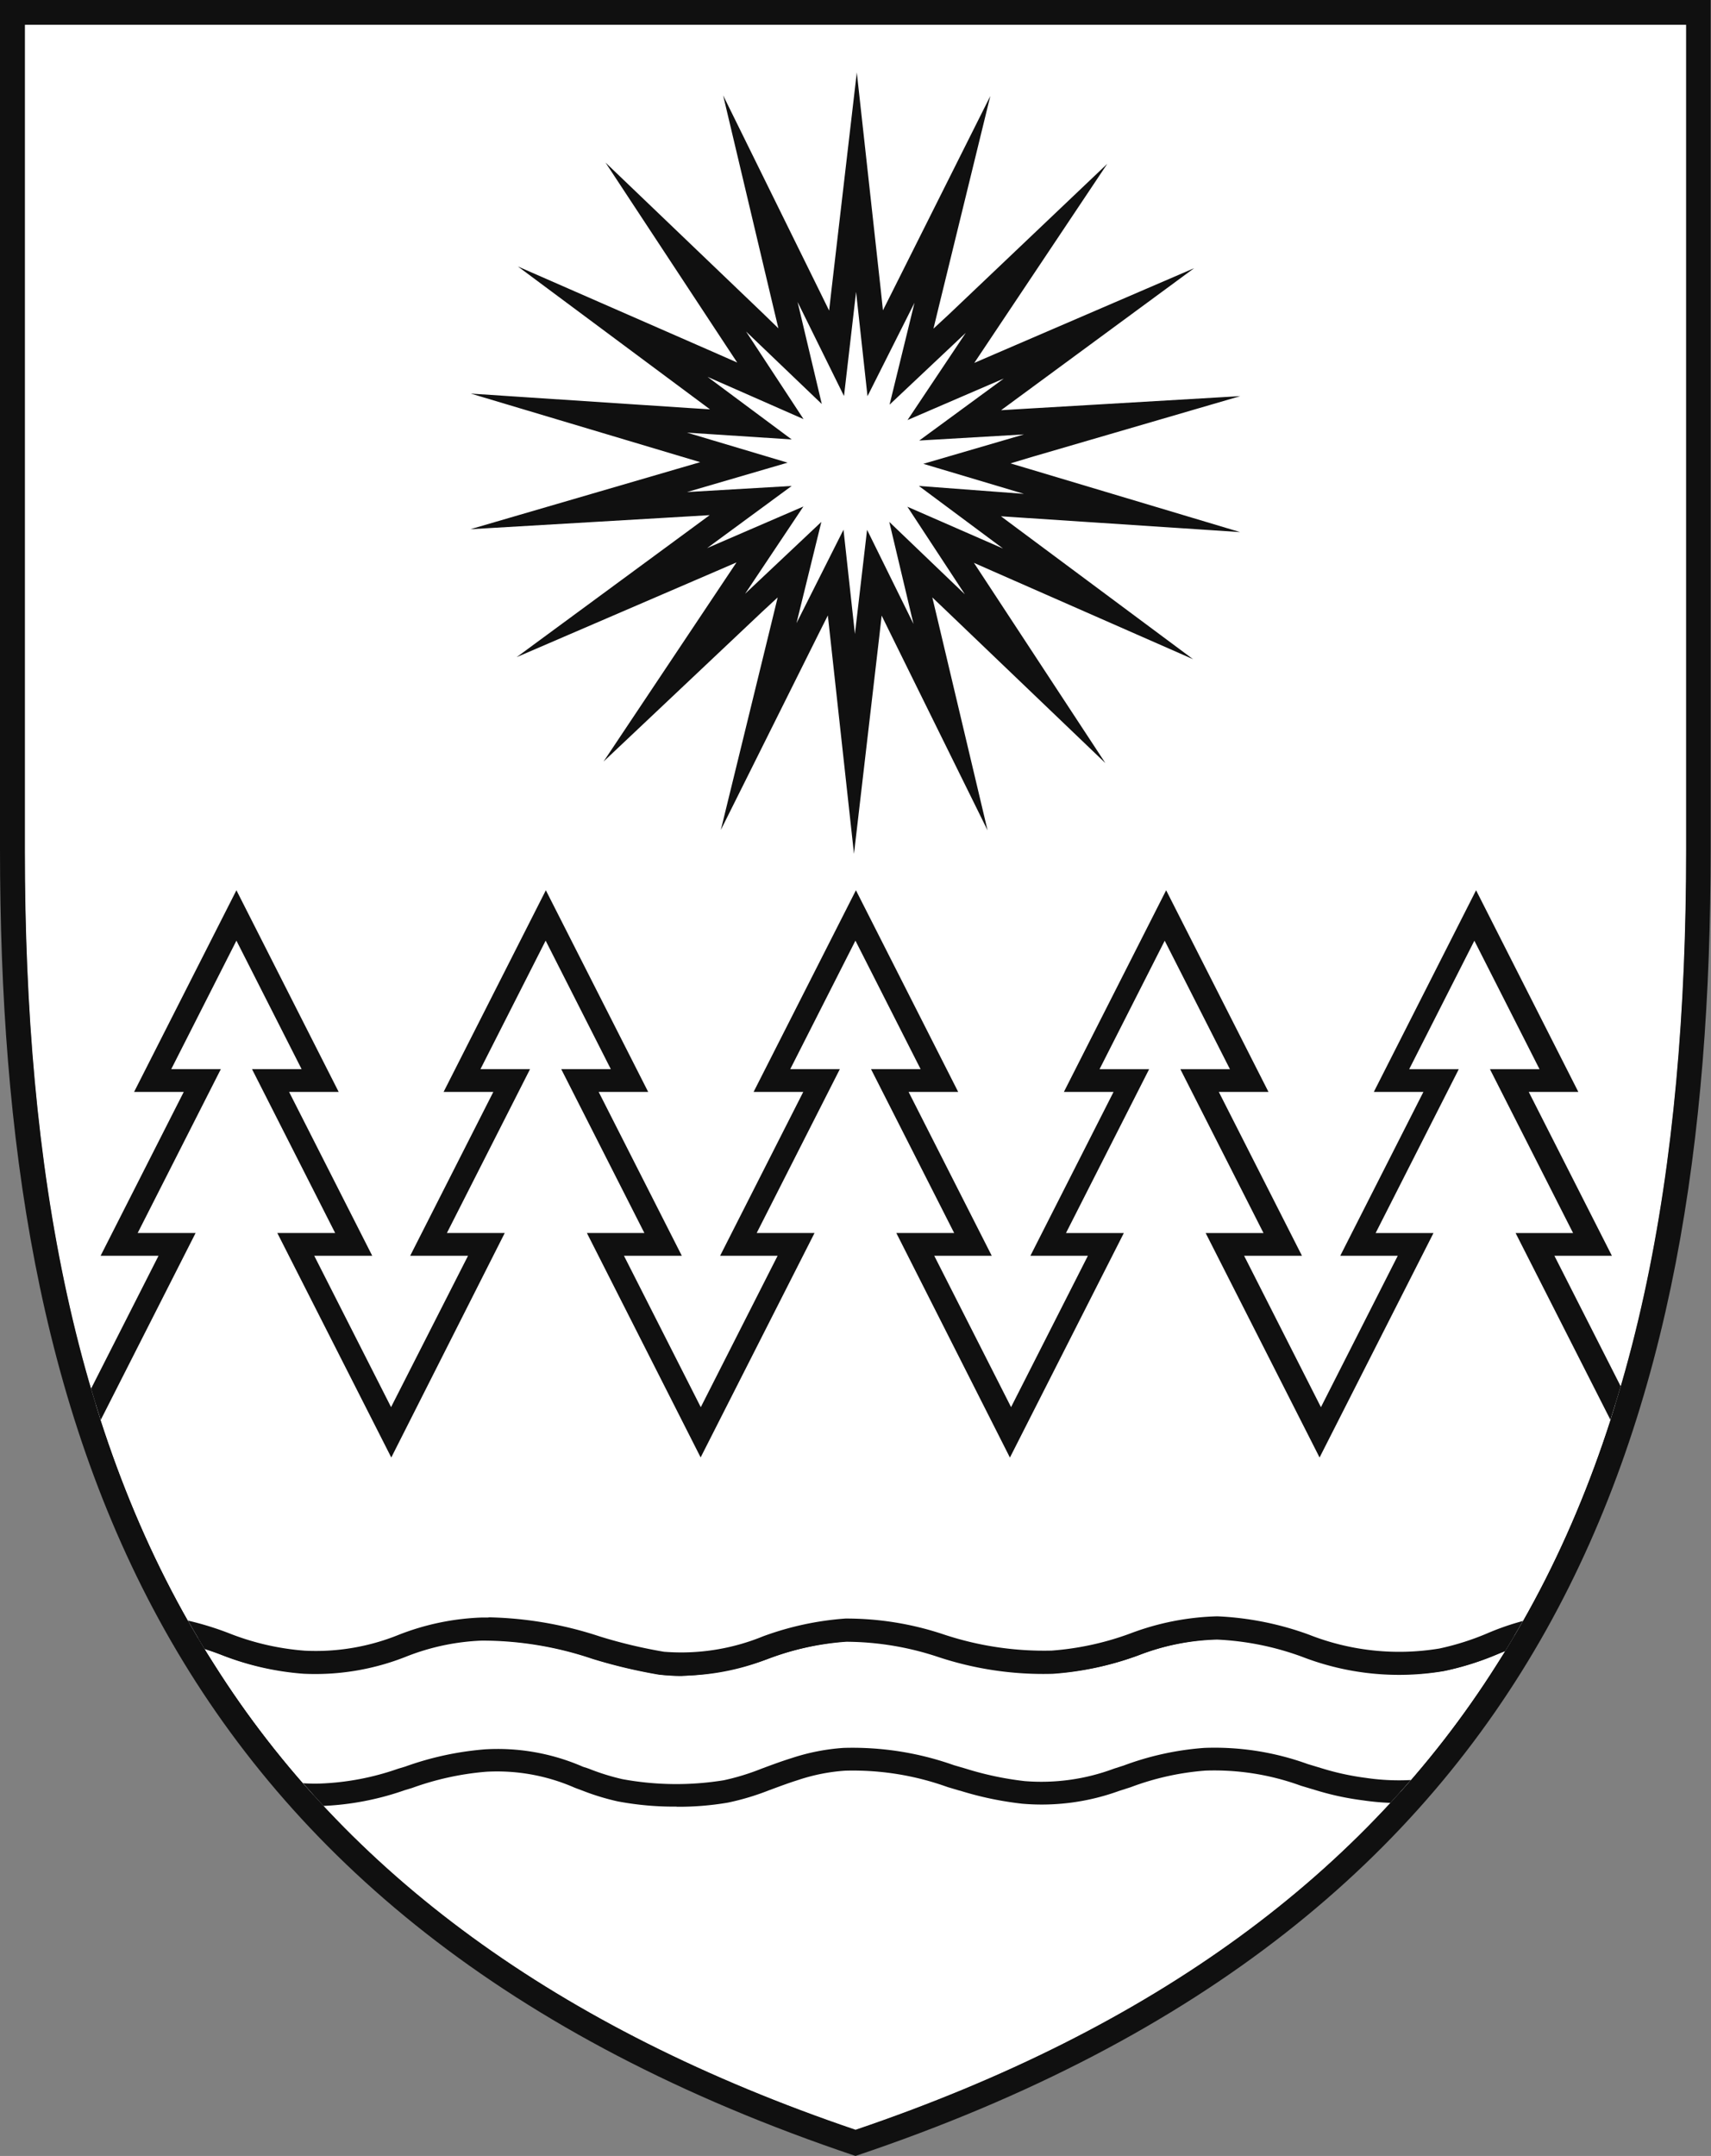
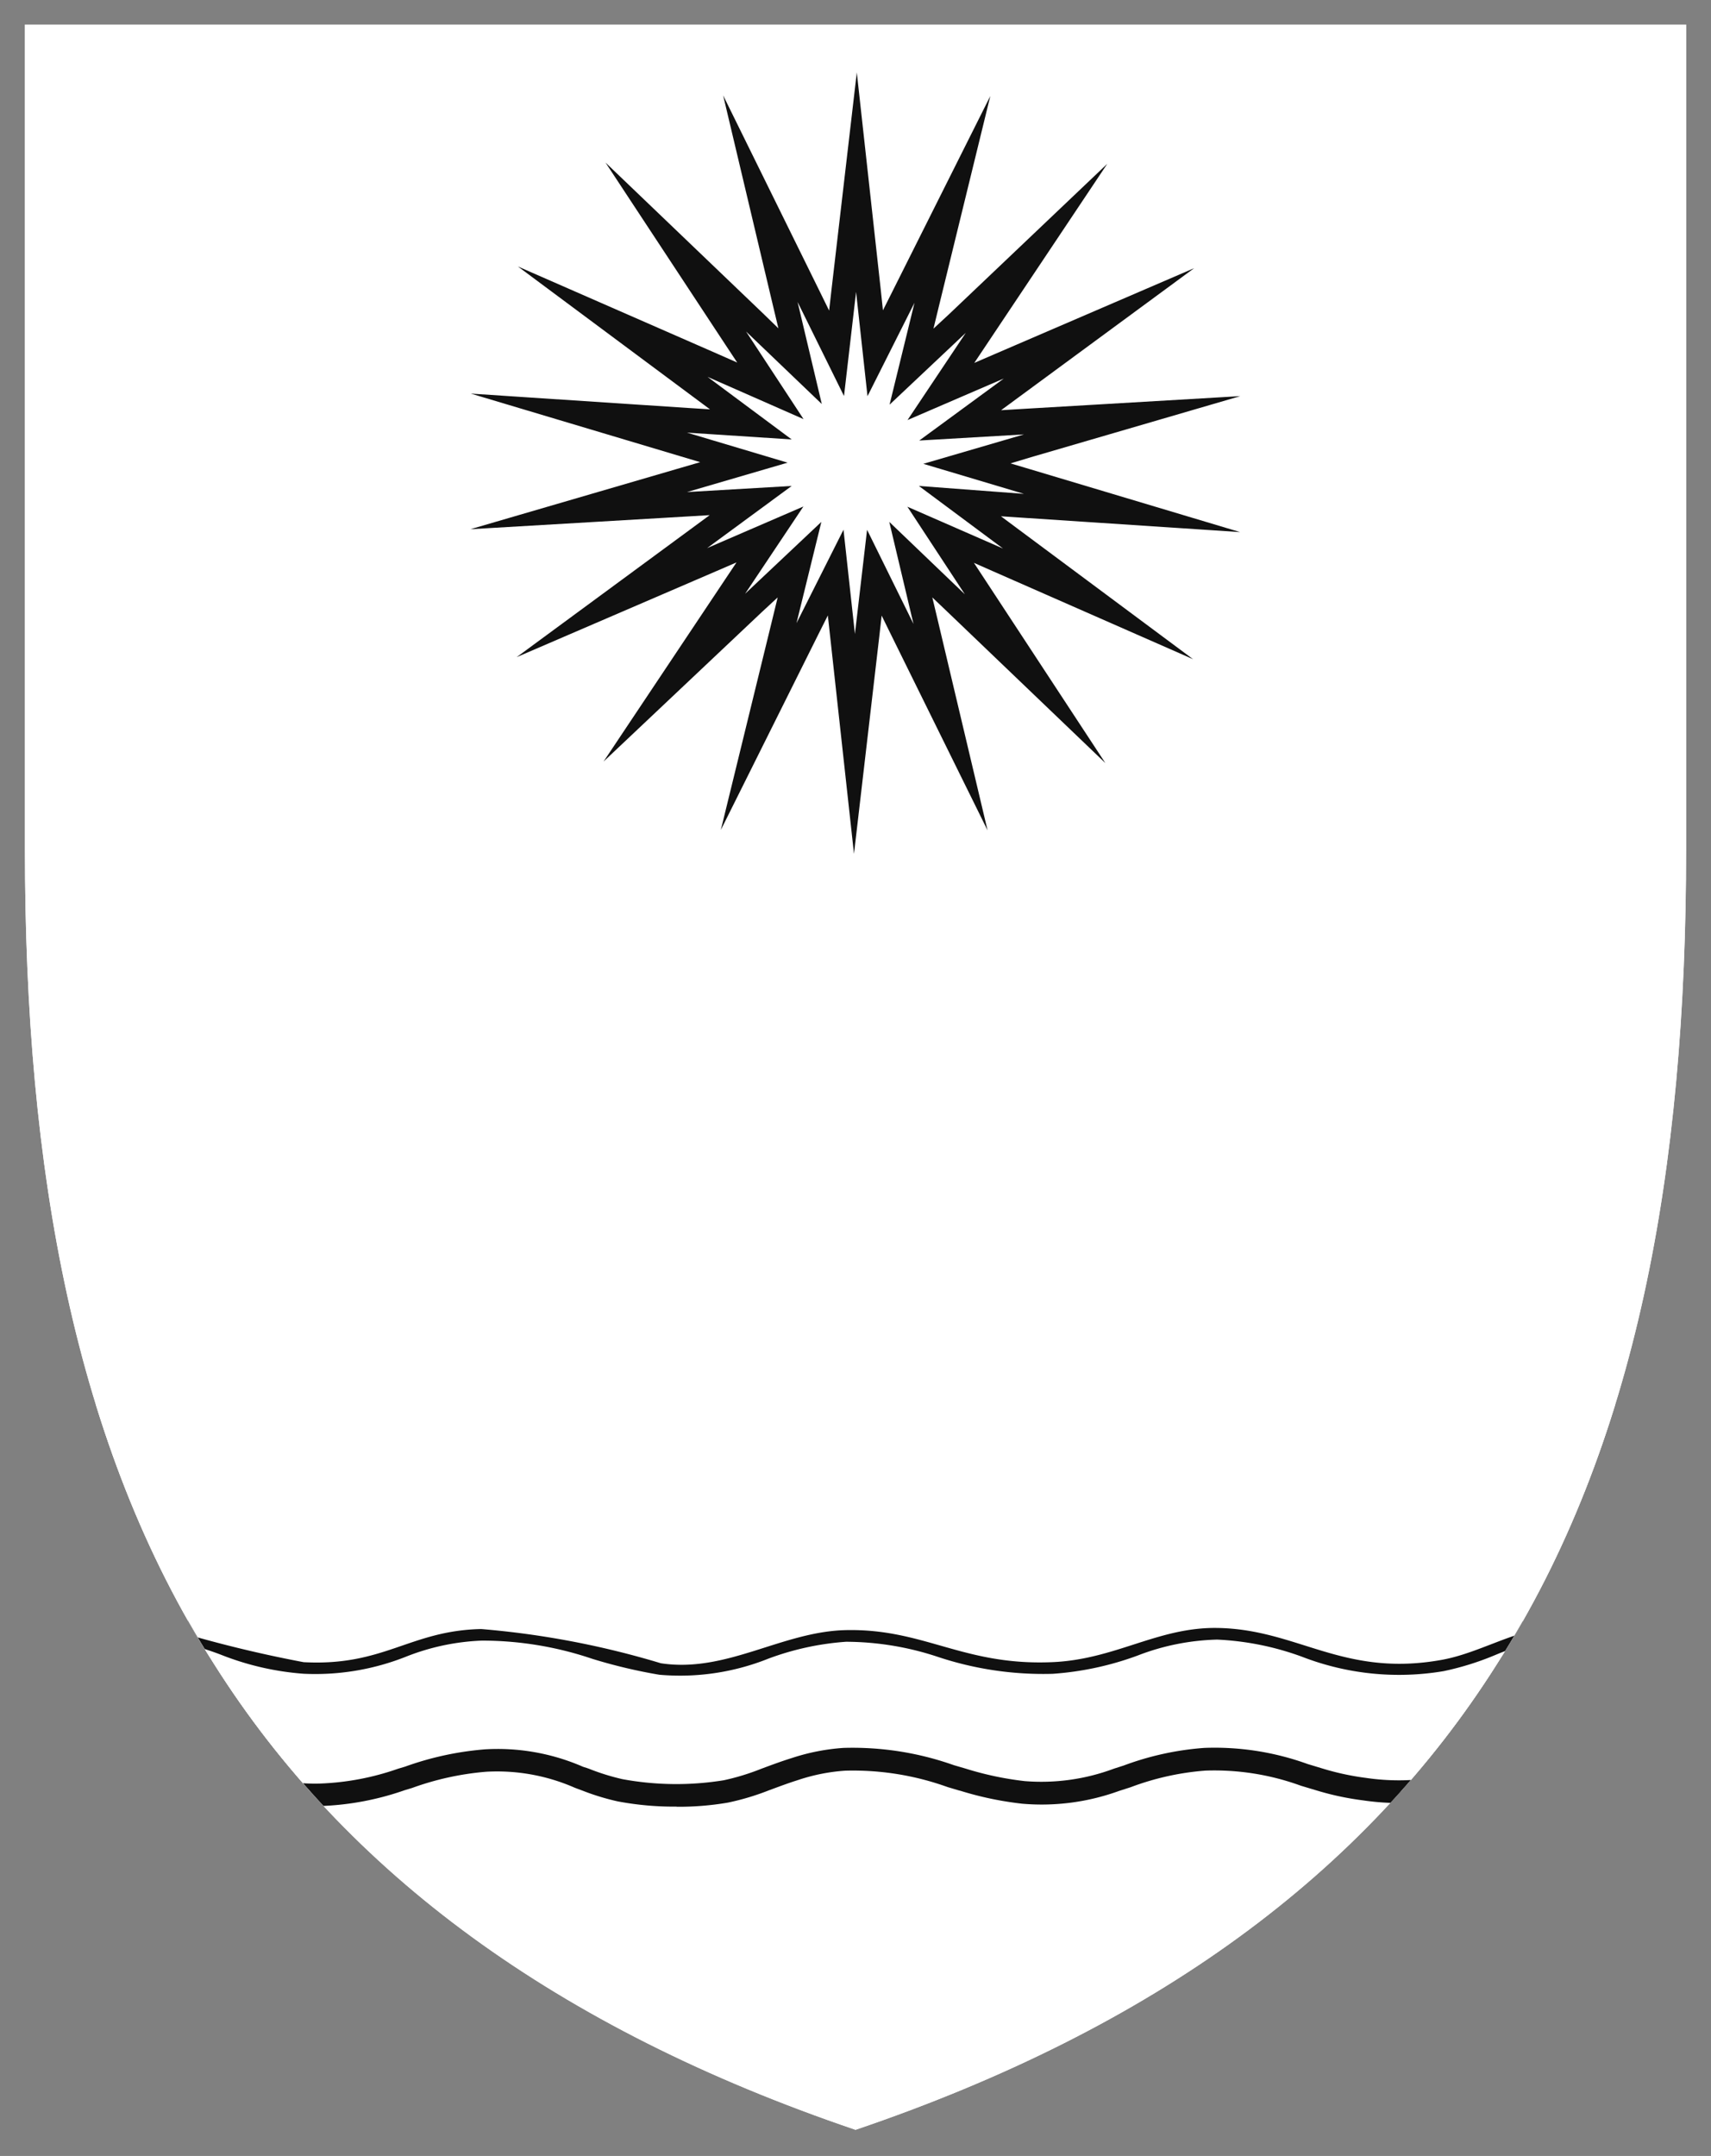
<svg xmlns="http://www.w3.org/2000/svg" id="Gruppe_4038" data-name="Gruppe 4038" width="23.81" height="30" viewBox="0 0 23.81 30">
  <rect x="0" y="0" width="23.81" height="30" fill="#808080" stroke="none" />
  <defs>
    <clipPath id="clip-path">
      <rect id="Rechteck_298" data-name="Rechteck 298" width="23.81" height="30" fill="none" />
    </clipPath>
    <clipPath id="clip-path-2">
      <path id="Pfad_1072" data-name="Pfad 1072" d="M.808.8V12.279c0,4.463.691,8.3,2.633,11.334,1.835,2.907,4.768,5.07,8.926,6.481,4.158-1.411,7.091-3.574,8.925-6.481,1.943-3.039,2.633-6.871,2.633-11.334V.8Z" transform="translate(-0.808 -0.803)" fill="none" />
    </clipPath>
  </defs>
  <g id="Gruppe_4015" data-name="Gruppe 4015" transform="translate(0 0)">
    <g id="Gruppe_4014" data-name="Gruppe 4014" clip-path="url(#clip-path)">
      <path id="Pfad_1063" data-name="Pfad 1063" d="M23.925.8V12.279c0,4.463-.69,8.3-2.633,11.334-1.834,2.907-4.767,5.07-8.925,6.481-4.158-1.412-7.091-3.575-8.926-6.481C1.5,20.575.809,16.742.809,12.279V.8" transform="translate(-0.462 -0.458)" fill="#fff" />
      <path id="Pfad_1064" data-name="Pfad 1064" d="M.809.8V12.279c0,4.463.69,8.3,2.632,11.334,1.835,2.907,4.768,5.07,8.927,6.481,4.157-1.412,7.09-3.575,8.925-6.481,1.944-3.039,2.633-6.871,2.633-11.334V.8Z" transform="translate(-0.462 -0.458)" fill="#fff" />
-       <path id="Pfad_1065" data-name="Pfad 1065" d="M23.464.345V11.821c0,4.463-.69,8.3-2.633,11.334-1.834,2.907-4.767,5.07-8.925,6.481-4.158-1.411-7.091-3.574-8.926-6.481C1.037,20.116.346,16.284.346,11.821V.345M0,0V11.821c0,8,2.143,14.9,11.905,18.179,9.762-3.279,11.9-10.174,11.9-18.179V0Z" transform="translate(0 0)" fill="#101010" />
    </g>
  </g>
  <g id="Gruppe_4017" data-name="Gruppe 4017" transform="translate(0.347 0.345)">
    <g id="Gruppe_4016" data-name="Gruppe 4016" clip-path="url(#clip-path-2)">
      <path id="Pfad_1066" data-name="Pfad 1066" d="M24.491,52.709q-.146.331-.308.645a11.165,11.165,0,0,1-.843,1.348c-.036.05-.073.1-.109.151a3.225,3.225,0,0,1-1.51.131,3.784,3.784,0,0,1-.618-.132,4.259,4.259,0,0,0-1.6-.283,4.438,4.438,0,0,0-1.214.282h0a3.019,3.019,0,0,1-1.305.179,4.538,4.538,0,0,1-.854-.18h0a4.51,4.51,0,0,0-1.641-.281,2.793,2.793,0,0,0-.676.132l-.045.015c-.131.042-.256.089-.377.133a3.411,3.411,0,0,1-.549.166A4.31,4.31,0,0,1,11.36,55a3.3,3.3,0,0,1-.489-.151h0a2.971,2.971,0,0,0-1.382-.264,4.52,4.52,0,0,0-1.166.263,3.808,3.808,0,0,1-1.13.214,2.7,2.7,0,0,1-1.144-.215A10.5,10.5,0,0,1,4.8,52.716c.082,0,.165.012.249.024a17.462,17.462,0,0,0,1.923.477c1.121.06,1.478-.44,2.471-.461a12.037,12.037,0,0,1,2.5.477c.913.137,1.683-.441,2.571-.462,1.092-.025,1.633.5,2.87.446.878-.036,1.47-.488,2.3-.477,1.124.015,1.747.69,3.12.445.512-.091.976-.392,1.523-.461.058-.007.117-.013.175-.015" transform="translate(-3.084 -30.434)" fill="#fff" fill-rule="evenodd" />
      <path id="Pfad_1067" data-name="Pfad 1067" d="M11.818,55A4.219,4.219,0,0,1,11,54.927a3.328,3.328,0,0,1-.488-.149l-.107-.04a2.686,2.686,0,0,0-1.237-.223,3.98,3.98,0,0,0-1.03.226l-.1.03a3.934,3.934,0,0,1-1.176.221,2.844,2.844,0,0,1-1.207-.227l-.039-.016-.025-.034a10.718,10.718,0,0,1-1.271-2.163l-.1-.237.259.015q.129.008.261.026a4.253,4.253,0,0,1,.85.229,3.573,3.573,0,0,0,1.059.246,3.07,3.07,0,0,0,1.311-.221A3.481,3.481,0,0,1,9.1,52.37a5.1,5.1,0,0,1,1.633.266,6.867,6.867,0,0,0,.891.212A3,3,0,0,0,13,52.634a4.188,4.188,0,0,1,1.167-.249,4.268,4.268,0,0,1,1.37.222,4.431,4.431,0,0,0,1.5.224,4.012,4.012,0,0,0,1.094-.238,3.667,3.667,0,0,1,1.211-.239,4.265,4.265,0,0,1,1.273.254,3.419,3.419,0,0,0,1.818.194,3.682,3.682,0,0,0,.664-.21,3.683,3.683,0,0,1,.866-.252c.063-.008.125-.013.187-.016l.256-.013-.1.235q-.147.336-.312.654a11.333,11.333,0,0,1-.855,1.368c-.036.051-.073.1-.111.153L23,54.758l-.045.016a3.41,3.41,0,0,1-1.582.139,3.912,3.912,0,0,1-.643-.137l-.223-.067a3.51,3.51,0,0,0-1.329-.21,3.751,3.751,0,0,0-1.039.231l-.159.051a3.155,3.155,0,0,1-1.345.179,4.619,4.619,0,0,1-.861-.179l-.024-.006-.158-.047a3.886,3.886,0,0,0-1.428-.228,2.63,2.63,0,0,0-.638.125l-.043.014c-.11.035-.214.074-.315.111l-.057.021a3.512,3.512,0,0,1-.575.173,4.059,4.059,0,0,1-.712.058m-1.251-.539.028.01a3.147,3.147,0,0,0,.466.145,4.134,4.134,0,0,0,1.411.015A3.268,3.268,0,0,0,13,54.473l.056-.021c.106-.039.214-.079.327-.115l.047-.015a2.92,2.92,0,0,1,.713-.139,4.221,4.221,0,0,1,1.538.241l.158.046a4.433,4.433,0,0,0,.825.175,2.886,2.886,0,0,0,1.242-.173l.134-.043a4.045,4.045,0,0,1,1.123-.246,3.8,3.8,0,0,1,1.438.224l.218.066a3.652,3.652,0,0,0,.592.127,3.129,3.129,0,0,0,1.393-.108l.078-.108a11,11,0,0,0,.832-1.329q.1-.189.189-.383a3.929,3.929,0,0,0-.687.217,3.93,3.93,0,0,1-.723.226,3.735,3.735,0,0,1-1.968-.2,3.939,3.939,0,0,0-1.182-.239,3.28,3.28,0,0,0-1.11.223,4.259,4.259,0,0,1-1.178.253,4.641,4.641,0,0,1-1.6-.236,4.09,4.09,0,0,0-1.276-.21,3.869,3.869,0,0,0-1.079.234,3.309,3.309,0,0,1-1.52.225,7.262,7.262,0,0,1-.931-.221,4.79,4.79,0,0,0-1.538-.254,3.189,3.189,0,0,0-1.052.222,3.42,3.42,0,0,1-1.431.239,3.9,3.9,0,0,1-1.147-.264,4.054,4.054,0,0,0-.758-.209,10.364,10.364,0,0,0,1.095,1.815,2.6,2.6,0,0,0,1.041.186,3.674,3.674,0,0,0,1.085-.206l.1-.03a4.283,4.283,0,0,1,1.11-.24,2.966,2.966,0,0,1,1.365.243Z" transform="translate(-2.752 -30.206)" fill="#101010" />
      <path id="Pfad_1068" data-name="Pfad 1068" d="M24.219,36.676c-.009.067-.019.133-.029.2a10.657,10.657,0,0,1-.792,2.69c-.058,0-.116.008-.175.015-.547.069-1.011.37-1.522.461-1.374.245-2-.43-3.12-.445-.828-.012-1.418.441-2.3.476-1.237.051-1.778-.471-2.87-.446-.889.021-1.658.6-2.571.461a12.076,12.076,0,0,0-2.5-.476c-.993.021-1.35.521-2.471.461a17.625,17.625,0,0,1-1.922-.476c-.084-.012-.167-.019-.249-.024q-.2-.448-.36-.93a10.952,10.952,0,0,1-.433-1.763c-.011-.066-.02-.133-.029-.2l1.227-2.419H3.3l1.157-2.28H3.769l1.166-2.3,1.166,2.3H5.41l1.157,2.28H5.762l1.227,2.419.1.2.1-.2,1.227-2.419h-.8l1.157-2.28h-.69l1.165-2.3,1.166,2.3h-.69l1.157,2.28H10.07L11.3,36.677l.1.2.1-.2,1.227-2.418h-.805l1.157-2.28h-.69l1.166-2.3,1.166,2.3h-.69l1.157,2.28h-.8L15.6,36.677l.1.2.1-.2,1.227-2.418h-.8l1.157-2.28h-.691l1.166-2.3,1.165,2.3h-.69l1.157,2.28h-.805l1.226,2.417.1.2.1-.2,1.226-2.417h-.805l1.157-2.28H21l1.165-2.3,1.166,2.3H22.64l1.157,2.28h-.8Z" transform="translate(-1.991 -17.289)" fill="#fff" fill-rule="evenodd" />
-       <path id="Pfad_1069" data-name="Pfad 1069" d="M10.91,39.8a2.067,2.067,0,0,1-.31-.023,7.263,7.263,0,0,1-.931-.221A4.792,4.792,0,0,0,8.131,39.3a3.186,3.186,0,0,0-1.052.222,3.416,3.416,0,0,1-1.431.238A3.89,3.89,0,0,1,4.5,39.5a3.946,3.946,0,0,0-.788-.214c-.08-.011-.16-.018-.237-.023l-.1-.006-.039-.089c-.134-.306-.256-.623-.364-.943a11.158,11.158,0,0,1-.44-1.788q-.016-.1-.03-.2L2.5,36.184l1.133-2.232H2.827l1.157-2.28H3.293l1.424-2.806,1.423,2.806h-.69l1.157,2.28H5.8l1.069,2.106L7.94,33.952H7.135l1.157-2.28H7.6l1.423-2.806,1.424,2.806H9.758l1.157,2.28H10.11l1.069,2.107,1.069-2.107h-.8l1.157-2.28h-.691l1.424-2.806,1.423,2.806h-.69l1.157,2.28h-.8l1.069,2.106,1.069-2.106h-.8l1.157-2.28h-.691l1.423-2.806,1.424,2.806h-.691l1.157,2.28h-.805l1.069,2.107,1.069-2.107h-.8l1.157-2.28h-.69l1.423-2.806,1.423,2.806h-.69l1.157,2.28h-.8l1.133,2.231-.036.249a10.8,10.8,0,0,1-.8,2.73l-.039.089-.1,0c-.054,0-.109.008-.164.015a3.431,3.431,0,0,0-.791.233,3.934,3.934,0,0,1-.723.226,3.738,3.738,0,0,1-1.968-.2,3.928,3.928,0,0,0-1.182-.239,3.278,3.278,0,0,0-1.11.223,4.263,4.263,0,0,1-1.178.253,4.632,4.632,0,0,1-1.6-.236,4.092,4.092,0,0,0-1.276-.21,3.869,3.869,0,0,0-1.079.234,3.99,3.99,0,0,1-1.21.248m-2.7-.815a5.247,5.247,0,0,1,1.541.267,6.867,6.867,0,0,0,.891.212,3.005,3.005,0,0,0,1.377-.214A4.167,4.167,0,0,1,13.192,39a4.259,4.259,0,0,1,1.37.222,4.431,4.431,0,0,0,1.5.224,4.006,4.006,0,0,0,1.093-.238,3.667,3.667,0,0,1,1.212-.239,4.248,4.248,0,0,1,1.272.254,3.421,3.421,0,0,0,1.818.194,3.667,3.667,0,0,0,.664-.21,3.666,3.666,0,0,1,.866-.252l.088-.009a10.452,10.452,0,0,0,.742-2.563l.021-.147-1.32-2.6h.8l-1.157-2.28h.69l-.907-1.788-.907,1.788h.69l-1.157,2.28h.805l-1.585,3.123-1.585-3.123h.805l-1.157-2.28h.69l-.908-1.788-.907,1.788h.69l-1.157,2.28h.805l-1.585,3.124L13.9,33.635h.805l-1.157-2.28h.69l-.907-1.788-.907,1.788h.69l-1.157,2.28h.805l-1.585,3.123L9.594,33.635h.8l-1.157-2.28h.69l-.907-1.788-.907,1.788h.69l-1.157,2.28h.805L6.872,36.759,5.286,33.635h.805l-1.157-2.28h.69l-.907-1.788L3.81,31.355H4.5l-1.157,2.28h.806L2.827,36.24c.007.049.015.1.022.147a10.811,10.811,0,0,0,.427,1.738c.094.281.2.559.316.829.054,0,.108.011.163.018a4.245,4.245,0,0,1,.85.229,3.606,3.606,0,0,0,1.06.246,3.07,3.07,0,0,0,1.311-.221,3.489,3.489,0,0,1,1.148-.24h.091" transform="translate(-1.774 -16.823)" fill="#101010" />
-       <path id="Pfad_1070" data-name="Pfad 1070" d="M24.461,10.91l.169-1.45.16,1.451.654-1.3L25.1,11.024l1.061-1-.811,1.214,1.34-.579-1.177.863,1.457-.085-1.4.409,1.4.418-1.457-.1,1.171.871-1.336-.588.8,1.219-1.054-1.009.337,1.42-.646-1.308-.169,1.45-.159-1.451-.654,1.3.346-1.418-1.061,1,.811-1.214-1.34.578,1.177-.863-1.457.086,1.4-.409-1.4-.418,1.457.095-1.171-.871,1.336.588-.8-1.219,1.055,1.009L23.816,9.6Z" transform="translate(-13.063 -5.745)" fill="#fff" />
      <path id="Pfad_1071" data-name="Pfad 1071" d="M20.626,5.4l.159,1.451.654-1.3-.347,1.418,1.061-1-.811,1.214,1.34-.578-1.177.863,1.457-.085-1.4.409,1.4.418L21.5,8.1l1.171.871L21.34,8.389l.8,1.219L21.088,8.6l.337,1.42L20.779,8.71l-.169,1.45-.159-1.451-.654,1.3L20.143,8.6l-1.061,1,.811-1.214-1.34.579L19.73,8.1l-1.457.085,1.4-.409-1.4-.418,1.457.095-1.171-.871,1.336.588-.8-1.219,1.054,1.009-.337-1.42.646,1.309Zm.01-3.054-.351,3.014-.034.3-.131-.267L18.776,2.665l.7,2.953.069.289L19.332,5.7,17.139,3.6l1.669,2.535.164.248-.272-.12L15.92,5.046l2.435,1.811.238.177-.3-.019-3.028-.2,2.907.869.285.085-.285.083-2.913.85,3.03-.178.3-.018-.239.176-2.447,1.8,2.786-1.2.273-.118-.165.247-1.685,2.524,2.207-2.084.216-.2-.07.288-.721,2.948L20.1,10.167l.133-.265.033.3.331,3.017.351-3.015.034-.3.131.267,1.343,2.722-.7-2.953-.069-.289.215.205,2.193,2.1L22.429,9.418l-.163-.248.272.12,2.778,1.221L22.881,8.7l-.239-.178.3.02,3.028.2L23.06,7.871l-.285-.085L23.06,7.7l2.913-.85-3.029.178-.3.018.239-.176,2.447-1.8-2.786,1.2-.273.118.165-.247,1.686-2.524L21.919,5.711l-.216.2.07-.289.721-2.948L21.133,5.391,21,5.656l-.032-.3Z" transform="translate(-9.06 -1.683)" fill="#101010" />
    </g>
  </g>
</svg>